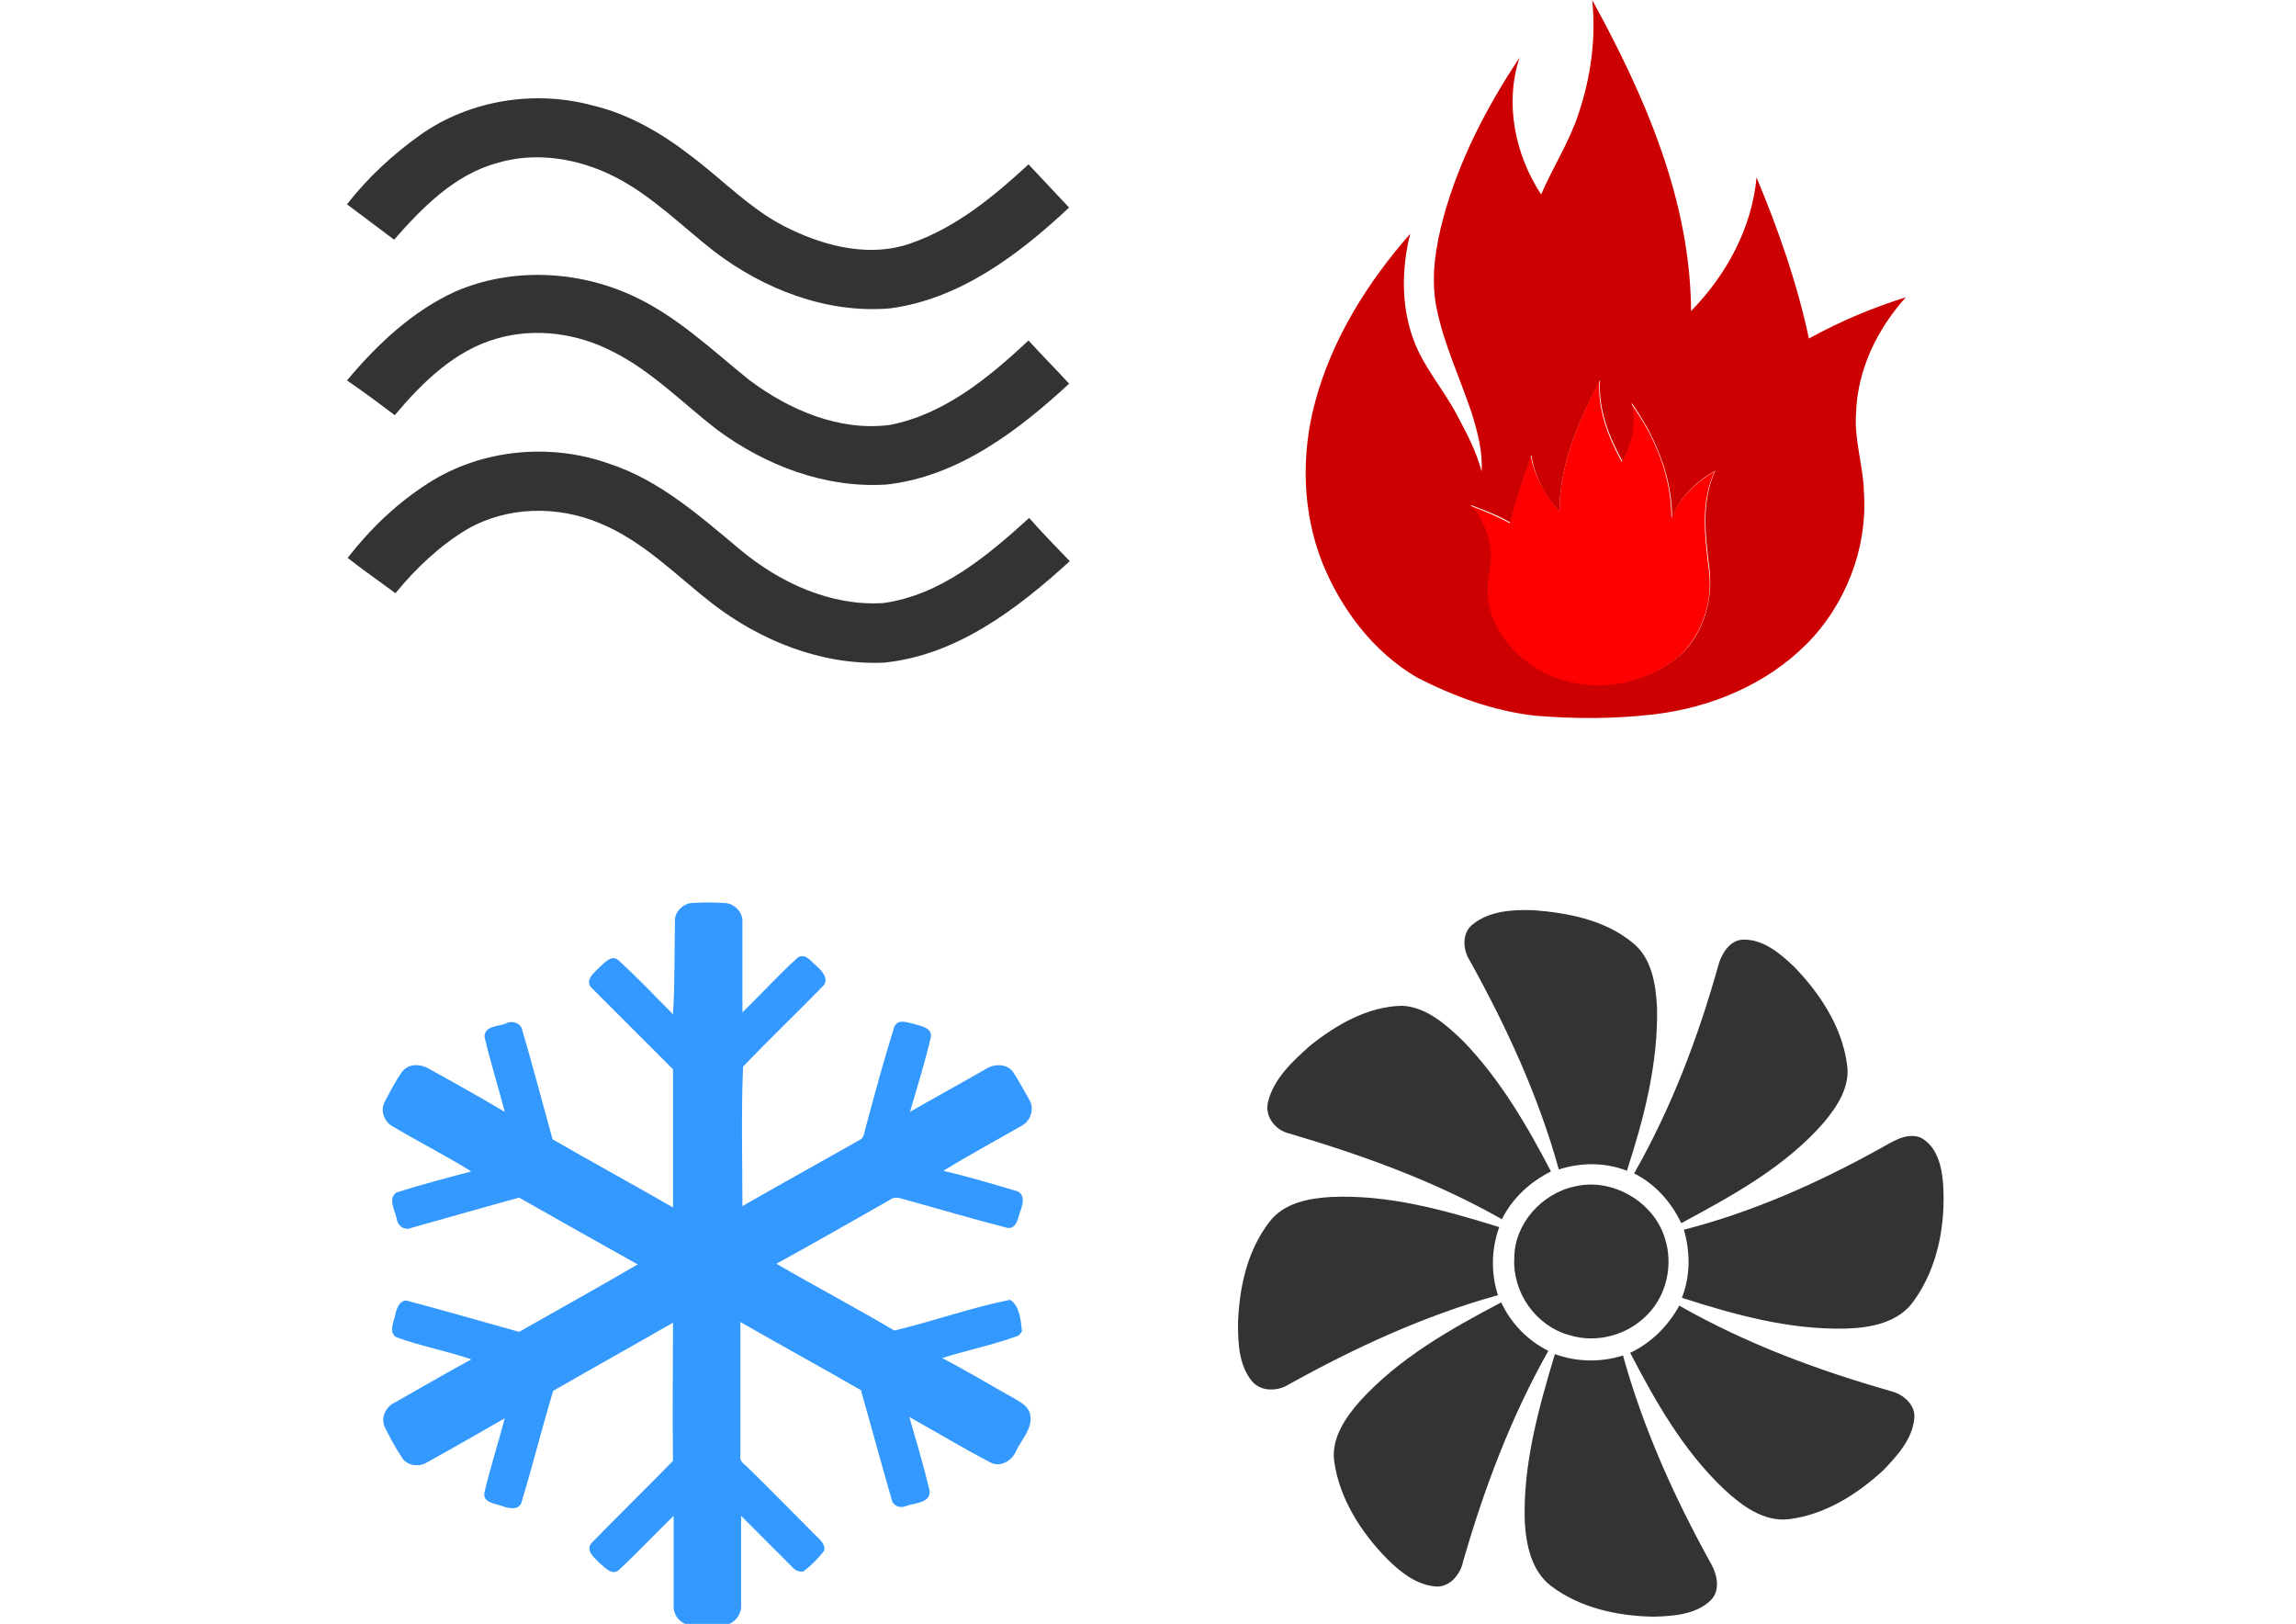
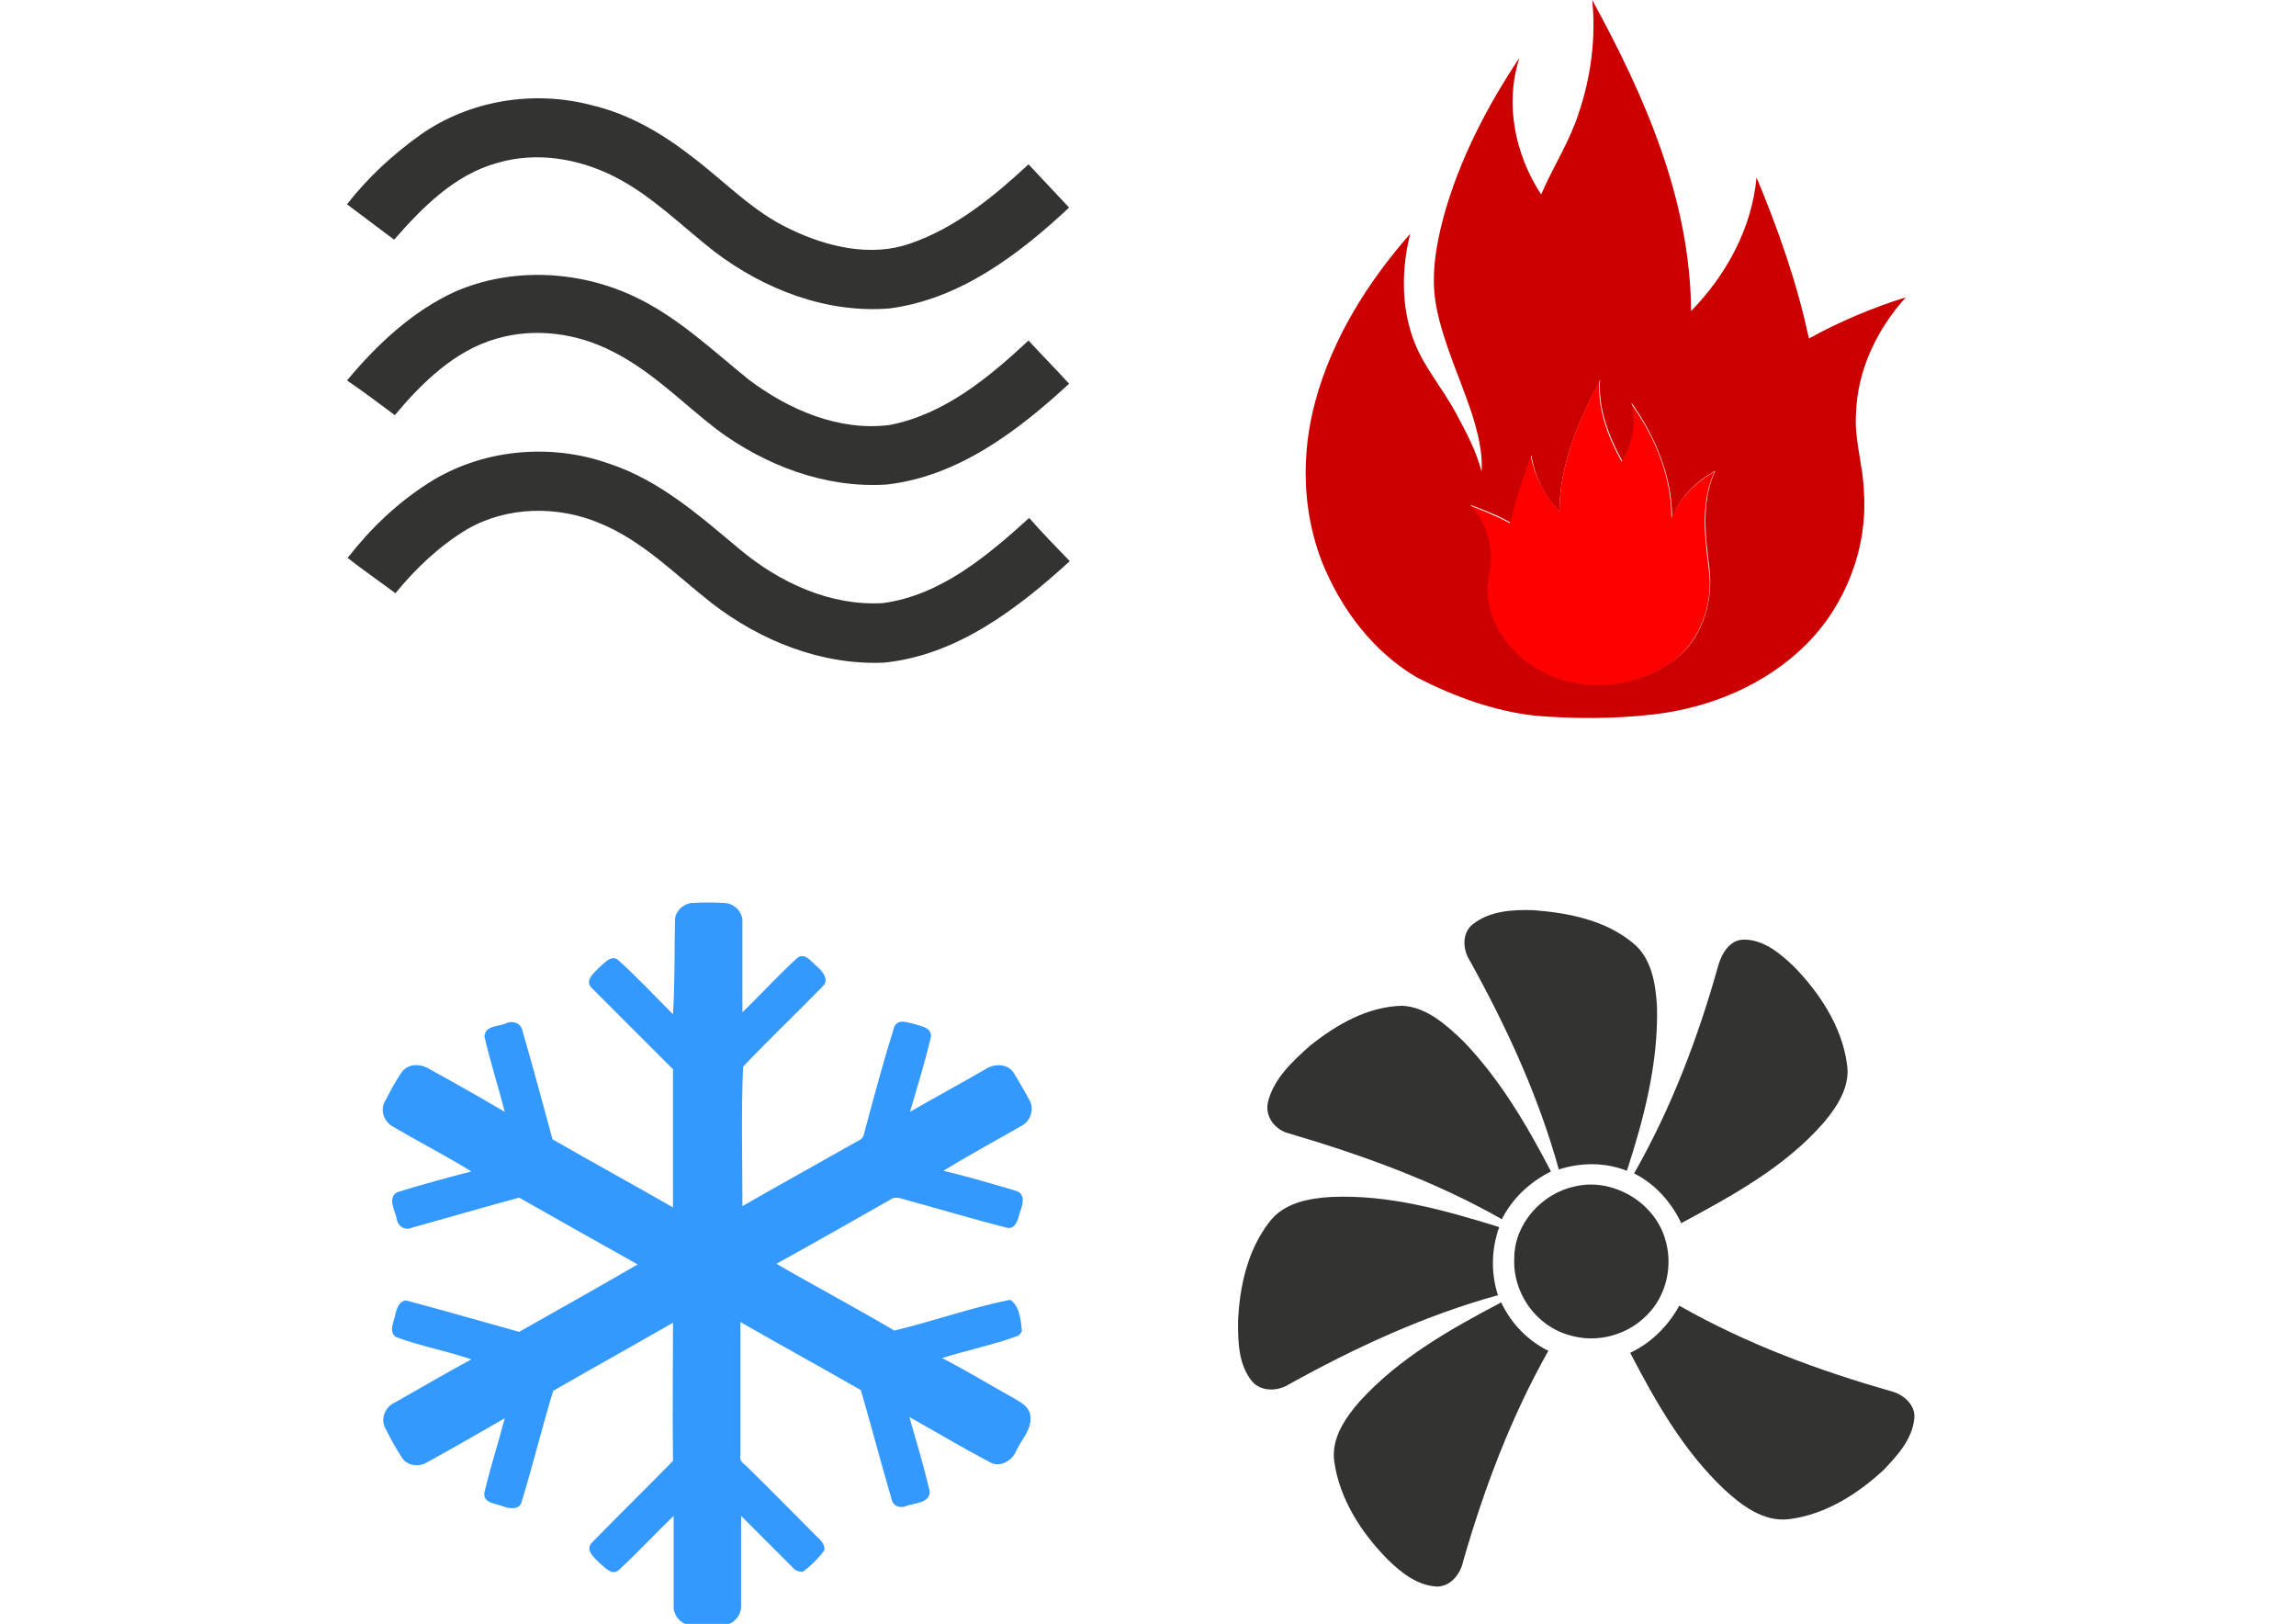
<svg xmlns="http://www.w3.org/2000/svg" version="1.1" id="Layer_1" x="0px" y="0px" viewBox="0 0 350.7 248" style="enable-background:new 0 0 350.7 248;" xml:space="preserve">
  <style type="text/css">
	.st0{fill:#FF0000;}
	.st1{fill:#CC0000;}
	.st2{fill:#333431;}
	.st3{fill:#3399FF;}
</style>
  <g id="_x23_ffffffff">
    <path class="st0" d="M238.2,78.1c0-7.1,2.9-13.8,6.1-20c-0.3,4.4,1.3,8.6,3.4,12.4c1.6-2.7,2.2-5.9,1.4-8.9   c3.7,5.1,6.2,11.1,6.2,17.5c1.2-3.1,3.8-5.5,6.6-7.1c-2.2,4.7-1.5,10-0.9,14.9c0.7,4.8-0.9,9.9-4.5,13.3   c-4.5,3.8-10.7,5.4-16.5,4.1c-7.3-1.4-14.1-8.4-12.7-16.2c0.9-3.8-0.2-8-2.8-10.9c2.1,0.8,4.1,1.6,6.1,2.7c0.8-3.5,2-6.9,3.2-10.3   C234.4,72.7,236,75.7,238.2,78.1z" />
  </g>
  <g id="_x23_333431ff">
    <path class="st1" d="M241.1,17.4c1.9-5.6,2.7-11.6,2.1-17.4c8,14.6,15,30.5,15.1,47.5c5.4-5.5,9.3-12.7,10-20.4   c3.3,7.9,6.2,16.1,8,24.6c4.7-2.6,9.7-4.7,14.8-6.3c-4.4,4.9-7.4,11.1-7.6,17.7c-0.3,4.1,1.1,8,1.2,12c0.6,8.6-2.8,17.3-8.8,23.3   c-6.2,6.2-14.7,9.7-23.3,10.7c-6,0.7-12.1,0.7-18.1,0.2c-6.3-0.7-12.3-2.9-18-5.8c-6.7-3.9-11.6-10.4-14.5-17.5   c-3.1-7.8-3.3-16.6-1.1-24.7c2.6-9.6,8-18.2,14.5-25.6c-1.3,5.2-1.4,10.8,0.4,15.9c1.5,4.3,4.6,7.7,6.7,11.7c1.5,2.8,3,5.6,3.8,8.7   c0.2-3-0.6-6-1.5-8.9c-1.8-5.4-4.3-10.6-5.4-16.2c-0.9-4.6-0.1-9.3,1.1-13.8c2.4-8.7,6.6-16.8,11.6-24.3c-2.3,7-0.7,14.8,3.3,20.9   C237.2,25.5,239.7,21.7,241.1,17.4 M238.2,78.1c-2.3-2.4-3.8-5.4-4.3-8.6c-1.2,3.4-2.4,6.8-3.2,10.3c-1.9-1.1-4-1.9-6.1-2.7   c2.7,2.9,3.7,7.1,2.8,10.9c-1.4,7.8,5.4,14.8,12.7,16.2c5.8,1.3,12-0.3,16.5-4.1c3.6-3.3,5.1-8.5,4.5-13.3   c-0.6-4.9-1.3-10.2,0.9-14.9c-2.9,1.6-5.4,4-6.6,7.1c0-6.3-2.6-12.4-6.2-17.5c0.8,3,0.2,6.2-1.4,8.9c-2.1-3.8-3.7-8-3.4-12.4   C241.1,64.3,238.2,71,238.2,78.1z" />
    <path class="st2" d="M64.2,20.6c7.5-5.3,17.4-6.9,26.3-4.5c5.5,1.3,10.5,4.2,14.9,7.6c5.1,3.8,9.5,8.6,15.3,11.3   c5.6,2.7,12.3,4.3,18.3,2.2c7-2.4,12.8-7.2,18.1-12.1c2.1,2.2,4.1,4.4,6.2,6.6c-7.7,7.2-16.7,14-27.4,15.4   c-9.6,0.8-19.2-2.9-26.8-8.7c-5-3.9-9.5-8.5-15.2-11.4c-5.5-2.8-12-3.9-18-2.1c-6.5,1.8-11.4,6.8-15.7,11.7   c-2.4-1.8-4.8-3.6-7.2-5.4C56.2,27.1,60,23.6,64.2,20.6z" />
    <path class="st2" d="M69.6,44.5c8.6-3.7,18.7-3.2,27.1,0.7c6.7,3.1,12,8.2,17.7,12.8c6.1,4.6,13.8,7.9,21.5,6.9   c8.3-1.6,15.1-7.2,21.2-12.9c2,2.2,4.2,4.4,6.2,6.6c-7.8,7.2-17,14.2-27.9,15.4c-9.3,0.6-18.5-2.9-25.9-8.4   c-5.2-4-9.9-8.9-15.9-11.9c-5.4-2.8-11.8-3.7-17.7-2c-6.4,1.8-11.4,6.7-15.6,11.7c-2.4-1.8-4.8-3.6-7.3-5.3   C57.6,52.6,63,47.5,69.6,44.5z" />
    <path class="st2" d="M65.4,73.8c8.1-5.2,18.6-6.2,27.6-3c7.7,2.5,13.9,8,20,13.1c6.1,5.1,13.9,8.7,21.9,8.2   c8.8-1.2,15.9-7.2,22.3-13c2,2.3,4.1,4.4,6.2,6.6c-8,7.3-17.3,14.4-28.4,15.5c-9.5,0.4-18.8-3.3-26.3-9.1   c-5.5-4.3-10.5-9.5-17.1-12.2c-6.4-2.7-14.1-2.6-20.2,0.9c-4.2,2.5-7.9,6-11,9.8c-2.4-1.8-4.9-3.5-7.3-5.4   C56.6,80.7,60.7,76.8,65.4,73.8z" />
    <path class="st3" d="M103.1,140.7c-0.1-1.4,1.2-2.7,2.6-2.8c1.6-0.1,3.3-0.1,4.9,0c1.5,0,2.9,1.4,2.8,2.9c0,4.6,0,9.2,0,13.8   c2.9-2.8,5.6-5.8,8.5-8.4c1.2-0.7,2.1,0.8,2.9,1.4c0.8,0.7,1.9,2,0.9,3c-4,4.1-8.2,8.1-12.2,12.3c-0.3,7-0.1,14.2-0.1,21.3   c5.9-3.4,11.9-6.7,17.9-10.1c0.7-0.3,0.7-1.2,0.9-1.8c1.4-5.2,2.8-10.4,4.4-15.5c0.6-1.3,2.1-0.6,3.1-0.4c0.9,0.3,2.6,0.5,2.5,1.9   c-0.9,3.9-2.1,7.7-3.2,11.5c3.8-2.2,7.7-4.3,11.5-6.5c1.3-0.9,3.4-0.9,4.3,0.5c0.9,1.4,1.7,2.9,2.5,4.3c0.7,1.3,0.1,3.1-1.2,3.8   c-4,2.3-8.1,4.5-12,6.9c3.8,0.9,7.5,2,11.2,3.1c1.4,0.5,0.9,2.2,0.5,3.2c-0.3,1-0.6,2.7-2,2.4c-5.1-1.3-10.1-2.8-15.2-4.2   c-0.9-0.2-1.8-0.7-2.6-0.1c-5.8,3.3-11.6,6.6-17.4,9.8c6,3.5,12.1,6.7,18,10.2c5.9-1.4,11.7-3.5,17.7-4.7c1.5,1,1.6,3.1,1.8,4.8   c-0.1,0.2-0.4,0.6-0.6,0.7c-3.8,1.4-7.8,2.2-11.6,3.4c3.7,1.9,7.3,4.1,10.9,6.1c1,0.6,2.1,1.1,2.5,2.3c0.6,2.2-1.2,3.9-2.1,5.8   c-0.6,1.5-2.5,2.6-4,1.7c-4.2-2.2-8.2-4.6-12.3-6.9c1.1,3.8,2.2,7.5,3.1,11.3c0.1,1.9-2.3,1.8-3.6,2.3c-0.9,0.4-2,0-2.2-1   c-1.6-5.5-3.1-11.1-4.7-16.7c-6.1-3.5-12.3-6.9-18.4-10.4c0,6.8,0,13.6,0,20.4c-0.2,0.7,0.4,1.2,0.9,1.6c3.6,3.5,7.1,7.1,10.6,10.6   c0.6,0.6,1.5,1.3,1.3,2.3c-0.9,1.2-2,2.3-3.2,3.2c-0.7,0.1-1.3-0.2-1.7-0.7c-2.6-2.6-5.2-5.2-7.8-7.8c0,4.5,0,9.1,0,13.6   c0.1,1.6-1.2,3.1-2.8,3.1c-1.6,0.1-3.3,0.1-4.9,0c-1.5-0.1-2.7-1.5-2.6-3c0-4.6,0-9.1,0-13.7c-2.8,2.7-5.5,5.6-8.3,8.2   c-1,1-2.1-0.2-2.9-0.9c-0.8-0.8-2.4-2-1.3-3.2c4.1-4.2,8.3-8.3,12.4-12.5c-0.1-7,0-14.1,0-21.1c-6.1,3.5-12.2,6.9-18.3,10.4   c-1.7,5.6-3.1,11.3-4.8,16.9c-0.3,1.4-2,1.1-3,0.7c-1.1-0.4-3-0.5-2.7-2.1c0.9-3.8,2.1-7.5,3.1-11.3c-4,2.3-8,4.6-12,6.8   c-1.2,0.7-3,0.4-3.7-0.8c-1-1.5-1.8-3-2.6-4.6c-0.7-1.4,0.1-3.2,1.5-3.8c3.9-2.2,7.8-4.5,11.7-6.6c-3.8-1.3-7.7-2-11.5-3.4   c-1.2-0.8-0.3-2.4-0.1-3.5c0.2-1,0.8-2.4,2-2c5.6,1.5,11.2,3.1,16.9,4.7c6-3.4,12.1-6.8,18.1-10.3c-6.1-3.4-12.1-6.8-18.1-10.2   c-5.5,1.5-11,3.1-16.4,4.6c-1.1,0.5-2.2-0.3-2.3-1.4c-0.3-1.3-1.4-3.1,0-4c3.8-1.2,7.6-2.2,11.4-3.2c-3.9-2.4-8-4.5-11.9-6.8   c-1.4-0.7-2.1-2.5-1.3-3.9c0.8-1.5,1.6-3.1,2.6-4.5c0.9-1.2,2.6-1.3,3.9-0.6c4,2.2,7.9,4.4,11.8,6.7c-1-3.9-2.2-7.6-3.1-11.5   c0.1-1.7,2.1-1.5,3.3-2c0.9-0.5,2.3-0.1,2.5,1.1c1.6,5.5,3.1,11.1,4.6,16.6c6.1,3.5,12.3,6.9,18.4,10.4c0-7,0-14.1,0-21.1   c-4.1-4.1-8.2-8.2-12.3-12.3c-1.4-1.2,0.3-2.5,1.2-3.4c0.7-0.6,1.7-1.8,2.7-1c2.9,2.6,5.6,5.5,8.4,8.3   C103.1,149.9,103,145.3,103.1,140.7z" />
    <path class="st2" d="M224.9,141.2c2.6-2.1,6.1-2.3,9.3-2.2c5.3,0.4,11,1.5,15.2,5c2.9,2.3,3.5,6.3,3.7,9.8c0.2,8.6-2,17-4.6,25   c-3.3-1.3-7-1.3-10.4-0.2c-3.1-11.2-8-21.8-13.6-31.9C223.4,145,223.3,142.5,224.9,141.2z" />
    <path class="st2" d="M262.5,147.3c0.5-1.7,1.7-3.7,3.7-3.8c3.1-0.1,5.7,2.1,7.8,4.1c3.9,4,7.3,9.1,8.1,14.8c0.6,3.4-1.4,6.5-3.5,9   c-5.9,6.8-14,11.2-21.8,15.4c-1.5-3.2-4-6-7.2-7.6C255.3,169.2,259.4,158.4,262.5,147.3z" />
    <path class="st2" d="M200.1,159.7c4-3.2,8.8-6,14.1-6.1c3.7,0.2,6.7,2.9,9.3,5.4c5.6,5.8,9.7,12.8,13.4,19.9   c-3.2,1.6-5.9,4.1-7.5,7.3c-10.2-5.8-21.3-9.8-32.5-13.1c-2.1-0.5-3.8-2.6-3.2-4.9C194.6,164.7,197.4,162.1,200.1,159.7z" />
-     <path class="st2" d="M287,175.5c1.9-1,4-2.6,6.3-1.8c2.6,1.3,3.3,4.5,3.5,7.1c0.4,6.2-0.8,12.8-4.5,17.9c-2.3,3.3-6.6,4.1-10.4,4.2   c-8.6,0.2-16.9-2.1-25-4.7c1.3-3.3,1.3-7,0.3-10.4C267.7,185.1,277.6,180.7,287,175.5z" />
    <path class="st2" d="M240.5,181.2c5.7-1.4,12.1,2.3,13.8,7.9c1.3,4,0.3,8.7-2.7,11.7c-3,3.1-7.7,4.4-11.9,3.1   c-5.1-1.4-8.7-6.5-8.4-11.8C231.3,187,235.4,182.3,240.5,181.2z" />
    <path class="st2" d="M193.9,186.6c2.2-2.9,6-3.6,9.4-3.8c8.8-0.4,17.3,2,25.7,4.6c-1.2,3.3-1.3,7-0.2,10.4   c-11.2,3.1-21.8,8-31.9,13.6c-1.7,1.1-4.3,1.2-5.7-0.5c-2-2.5-2.1-5.8-2.1-8.9C189.3,196.6,190.5,191,193.9,186.6z" />
    <path class="st2" d="M207.7,214c6-6.6,13.8-11,21.6-15.1c1.5,3.2,4,5.8,7.2,7.4c-5.7,10.1-9.8,21-13,32.1c-0.4,1.9-1.8,3.8-3.9,3.9   c-3.1-0.1-5.7-2.2-7.8-4.3c-3.9-4-7.2-9.1-8-14.8C203.3,219.7,205.5,216.5,207.7,214z" />
    <path class="st2" d="M249,206.6c3.2-1.5,5.8-4.1,7.5-7.2c10.2,5.8,21.2,9.9,32.5,13.1c1.8,0.5,3.6,2.1,3.4,4.1   c-0.3,3.2-2.6,5.7-4.7,7.9c-4,3.7-8.9,6.8-14.4,7.5c-3.9,0.5-7.3-2.1-10-4.6C257.1,221.5,252.9,214.1,249,206.6z" />
-     <path class="st2" d="M232.9,232.4c-0.3-8.7,2.1-17.3,4.6-25.6c3.3,1.2,7,1.3,10.4,0.2c3.1,11.2,7.9,21.8,13.5,31.9   c0.9,1.6,1.4,4-0.1,5.5c-2.3,2.2-5.7,2.4-8.7,2.5c-5.5-0.1-11.2-1.3-15.7-4.7C233.9,239.9,233.1,235.9,232.9,232.4z" />
  </g>
</svg>